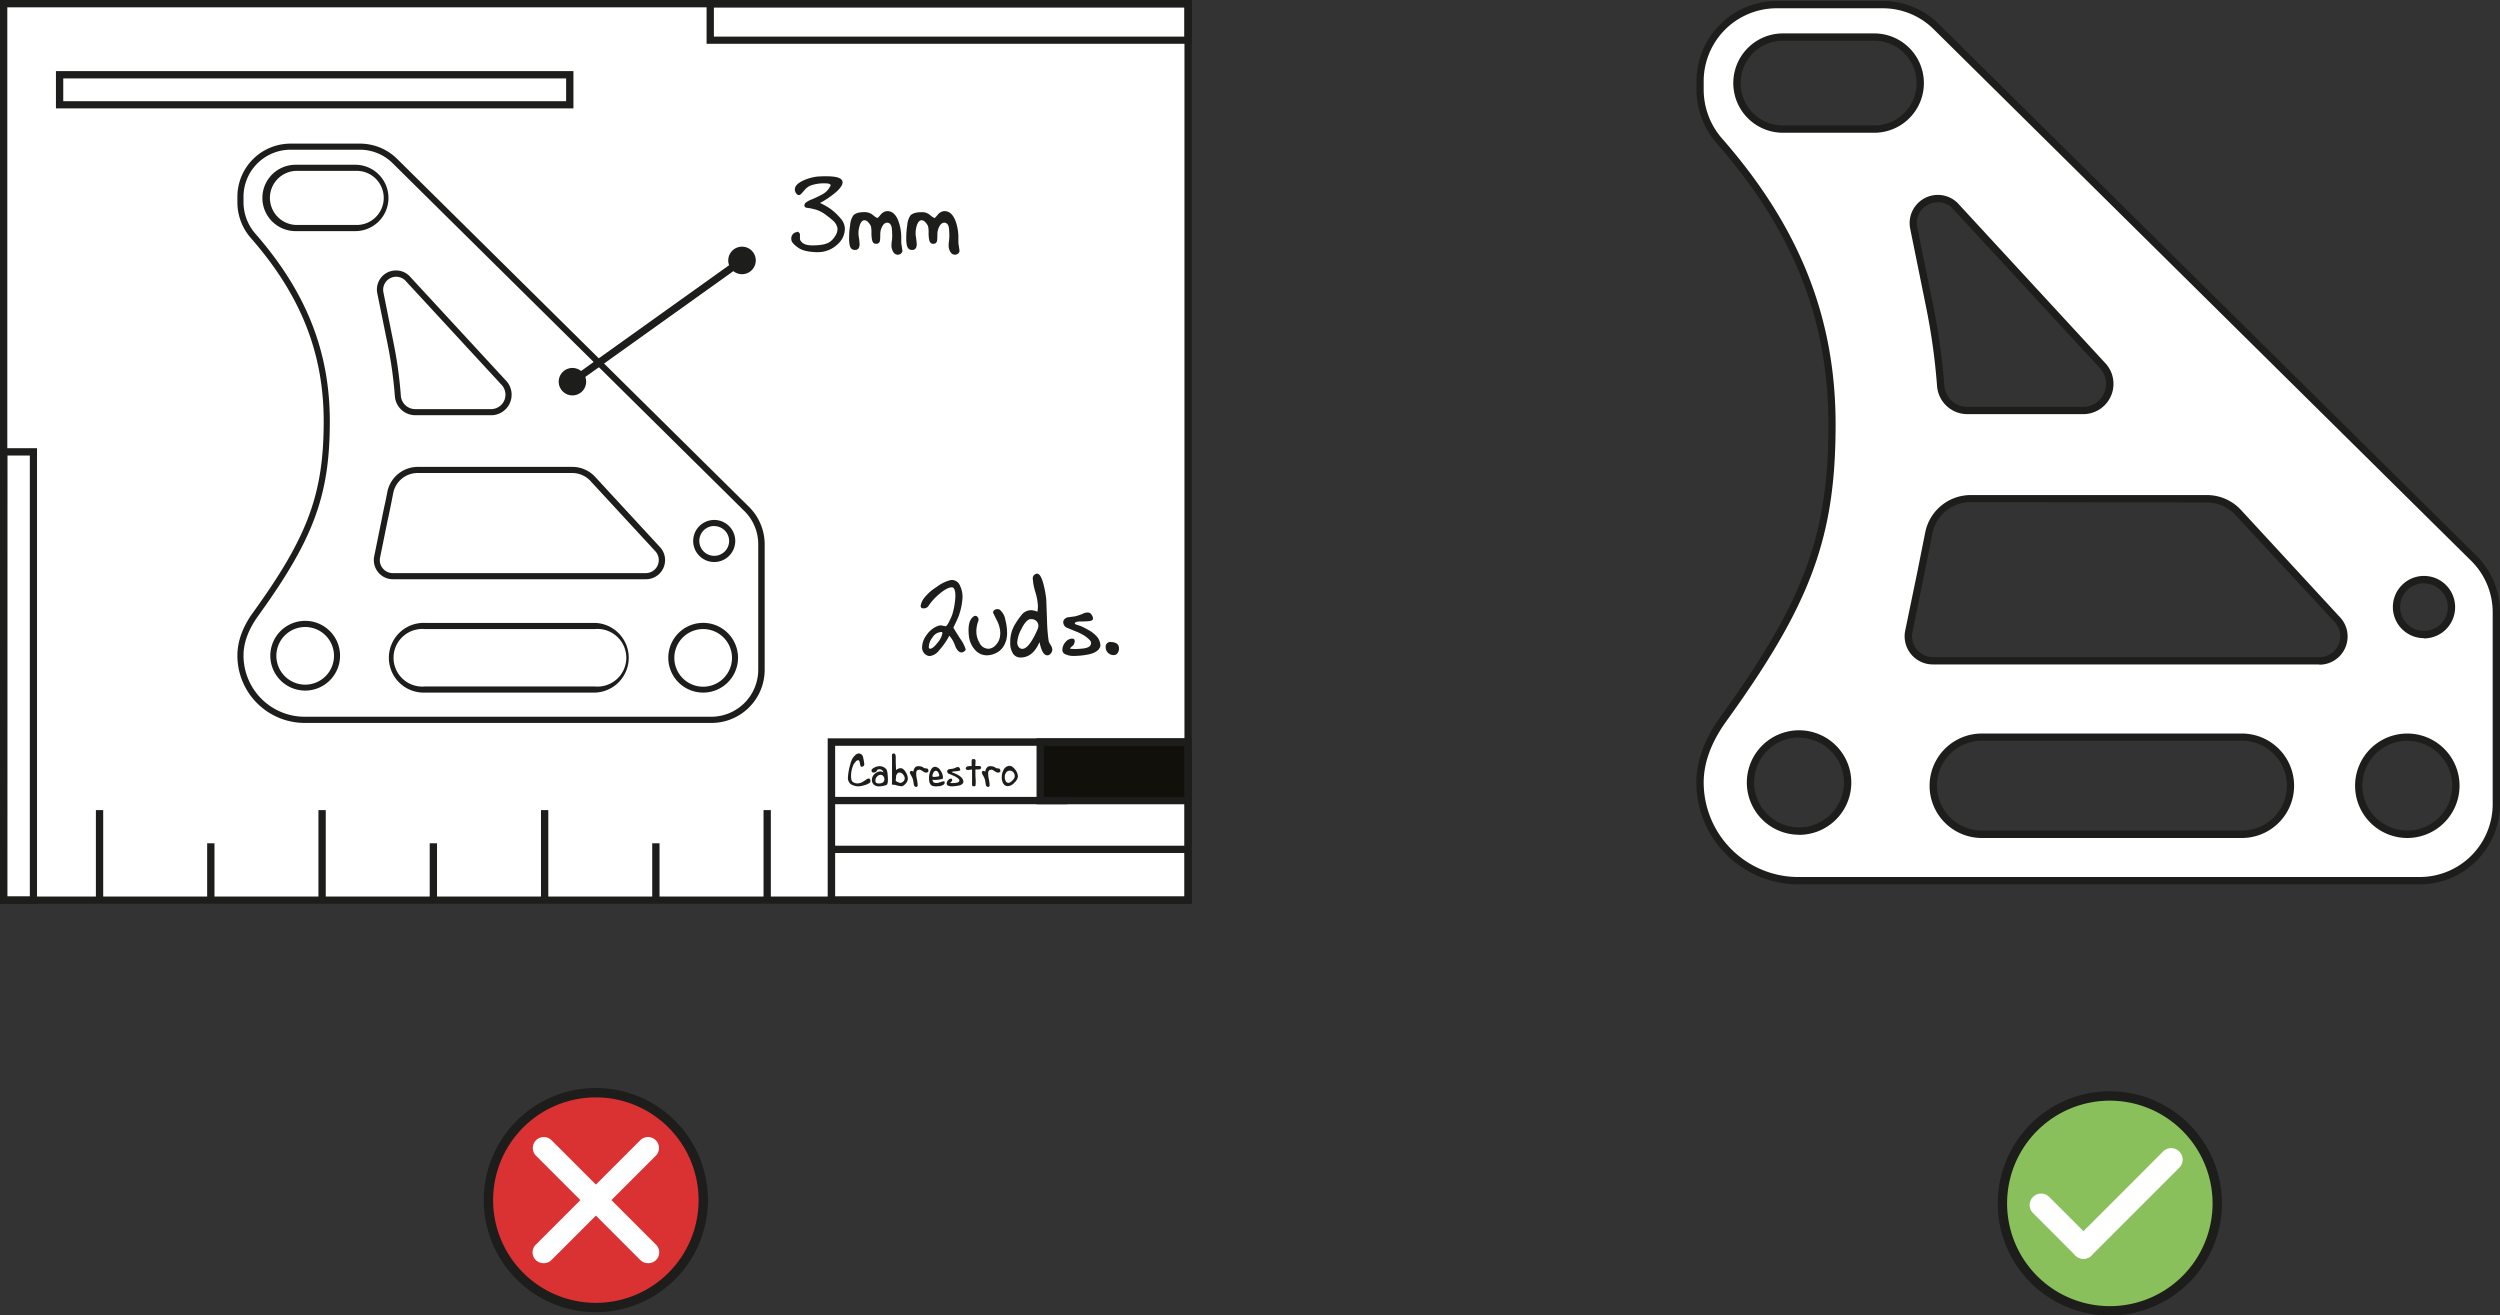
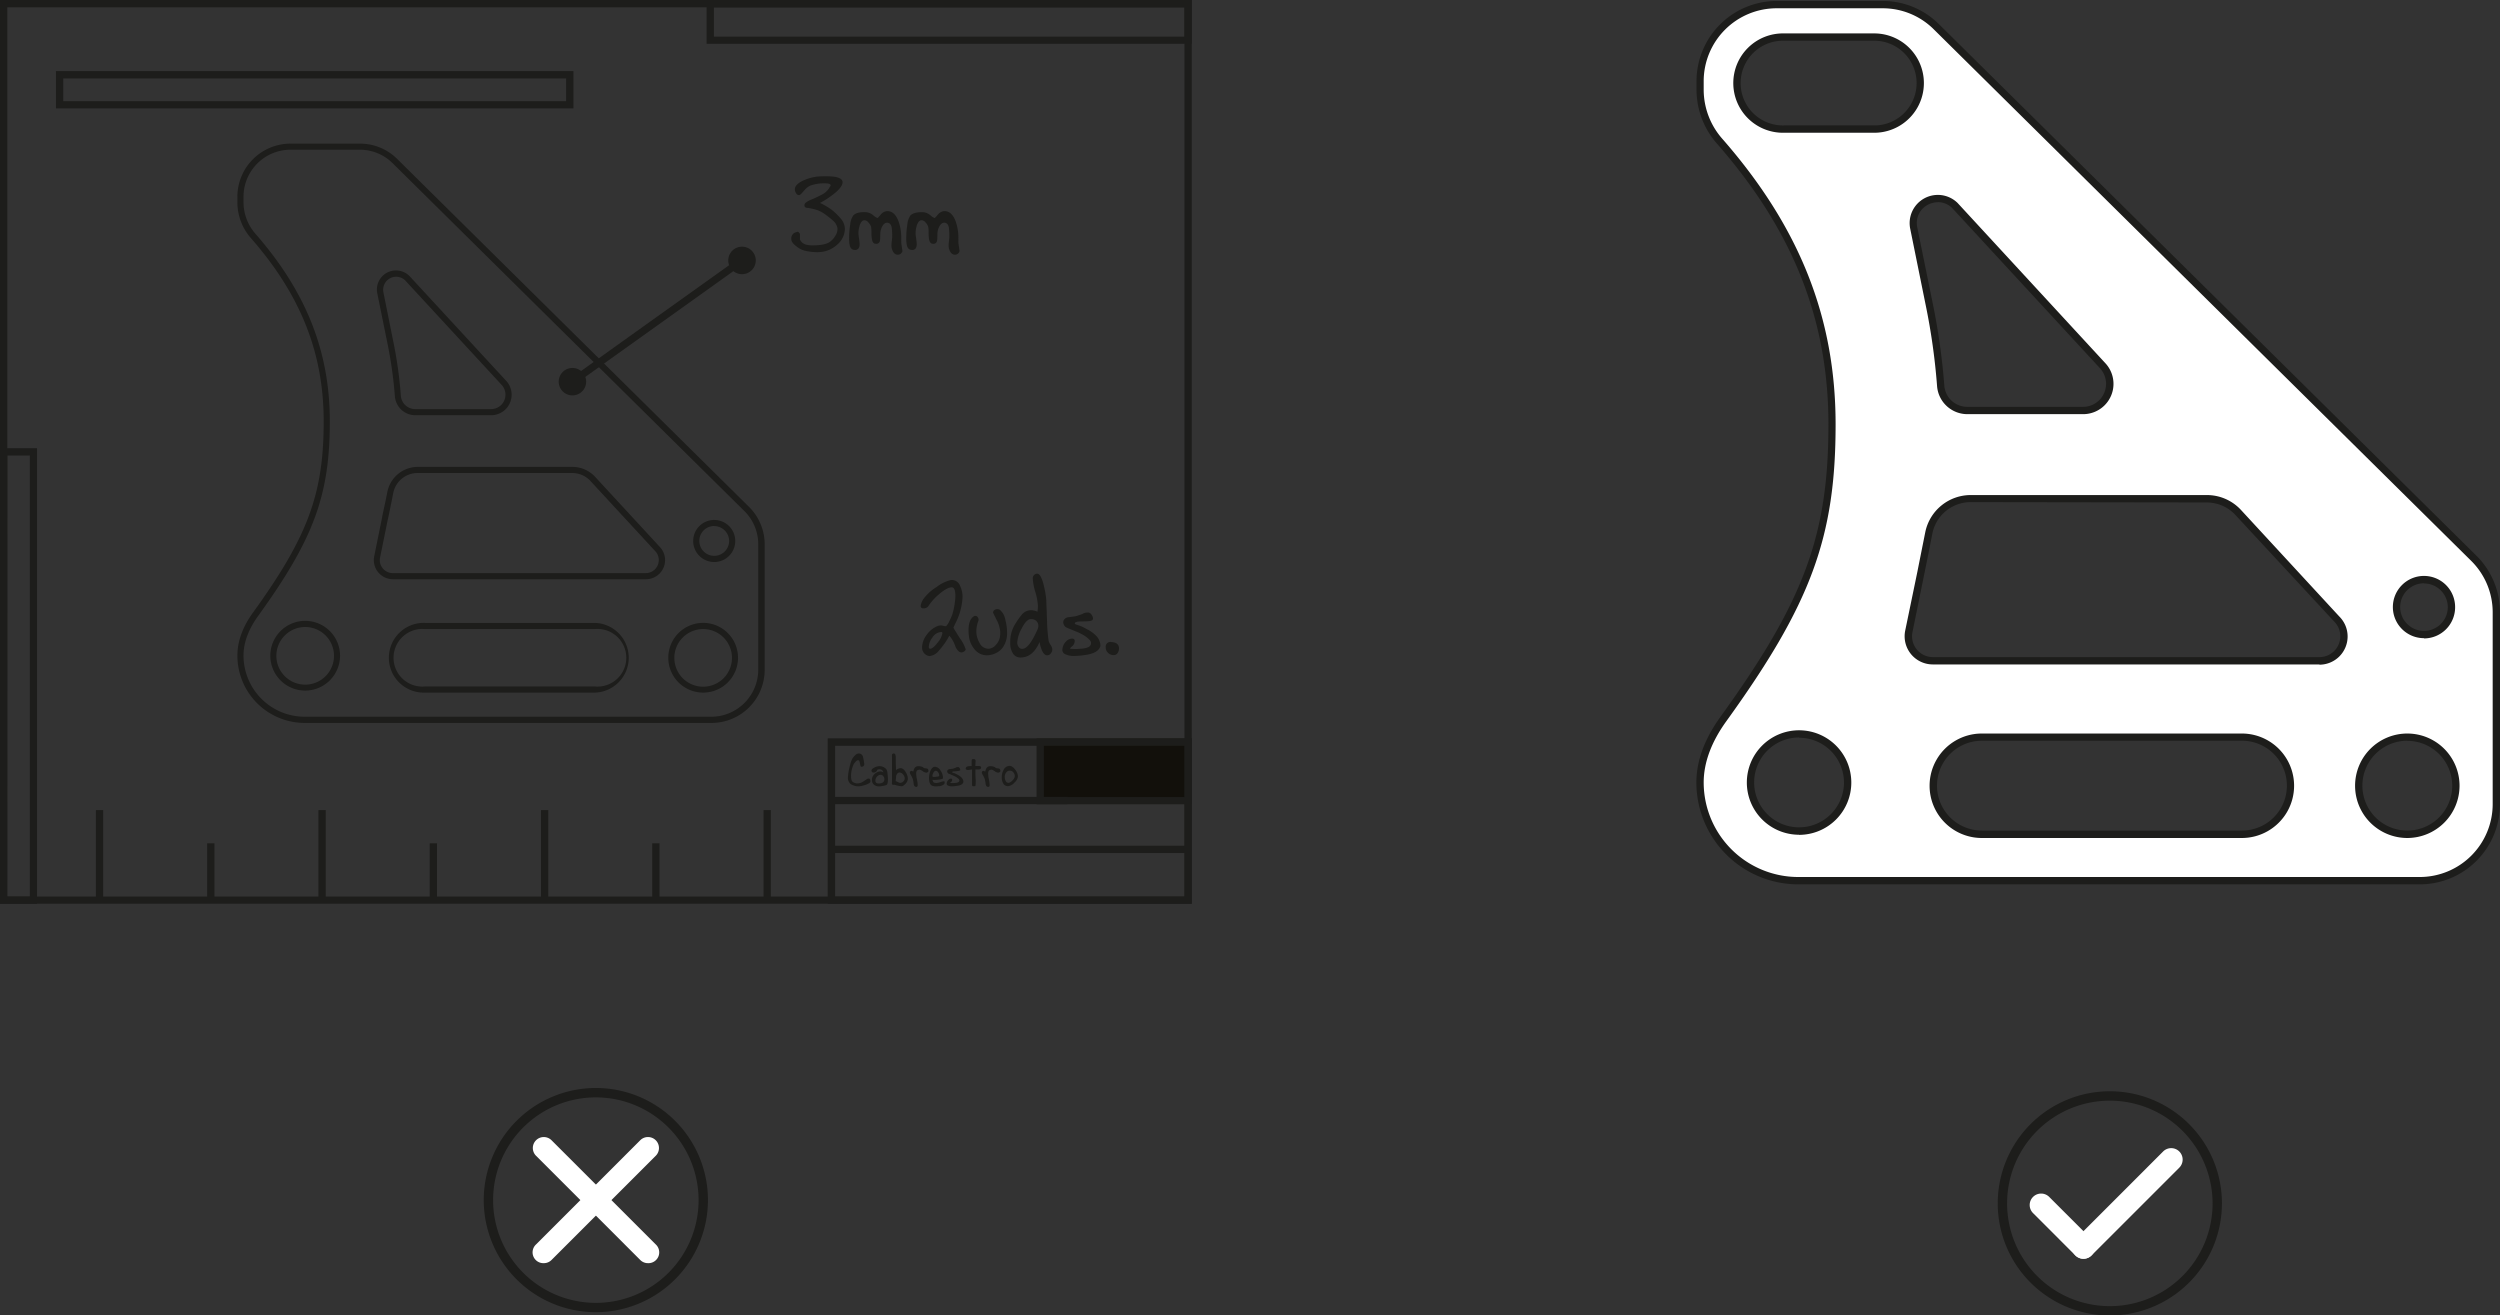
<svg xmlns="http://www.w3.org/2000/svg" id="Capa_1" data-name="Capa 1" viewBox="0 0 694.01 365.17">
  <rect x="0" y="0" width="694.01" height="365.17" fill="#333333" stroke="none" />
  <defs>
    <style>.cls-1{fill:#fff;}.cls-2{fill:#1d1d1b;}.cls-3{fill:#da3233;}.cls-4{fill:#8ac05b;}.cls-5{fill:#12100b;}</style>
  </defs>
  <title>2D-limpio</title>
  <path class="cls-1" d="M1048.49,270,899.35,122.54a21.24,21.24,0,0,0-15-6.23H854.9a21.24,21.24,0,0,0-21.24,21.25v2.51a21.65,21.65,0,0,0,5.47,14.23c19.39,22.17,31.15,46.77,31.15,78.54,0,31.23-6.8,49.44-30.15,81.82-3.78,5.23-6.47,11.15-6.47,17.6a27.25,27.25,0,0,0,27.25,27.25h172.56a21.24,21.24,0,0,0,21.24-21.24V285.06A21.26,21.26,0,0,0,1048.49,270Zm-13.88,6a7.62,7.62,0,1,1-7.62,7.62A7.62,7.62,0,0,1,1034.61,276ZM904.43,172.1l41,44.45A7.4,7.4,0,0,1,940,229H907.83a7.36,7.36,0,0,1-7.35-6.83,179.23,179.23,0,0,0-3.2-22.67L893,178.32A6.81,6.81,0,0,1,904.43,172.1ZM861.12,345.78a13.49,13.49,0,1,1,13.49-13.48A13.49,13.49,0,0,1,861.12,345.78Zm21.26-194.94H857.05a12.8,12.8,0,0,1-12.77-12.77h0a12.81,12.81,0,0,1,12.77-12.77h25.33a12.81,12.81,0,0,1,12.77,12.77h0A12.81,12.81,0,0,1,882.38,150.84Zm101.69,195.8H911.88a13.49,13.49,0,0,1,0-27h72.19a13.49,13.49,0,0,1,0,27Zm21.49-48.1H898.28a6.81,6.81,0,0,1-6.68-8.17L895,273.91c.08-.37,1.16-5.77,2.19-10.93a11.81,11.81,0,0,1,11.59-9.5h65.62a11.84,11.84,0,0,1,8.69,3.8l27.29,29.58A6.81,6.81,0,0,1,1005.56,298.54Zm24.41,48.1a13.49,13.49,0,1,1,13.48-13.48A13.48,13.48,0,0,1,1030,346.64Z" transform="translate(-361.72 -115.03)" />
  <path class="cls-2" d="M1033.47,360.53H860.91a28.31,28.31,0,0,1-28.27-28.27c0-5.95,2.24-12.07,6.66-18.2,23.24-32.21,30-50.43,30-81.22,0-29-9.81-53.77-30.89-77.87a22.73,22.73,0,0,1-5.73-14.9v-2.52A22.28,22.28,0,0,1,854.9,115.3h29.43a22.07,22.07,0,0,1,15.73,6.52l149.15,147.5a22.12,22.12,0,0,1,6.52,15.74v53.21A22.28,22.28,0,0,1,1033.47,360.53ZM854.9,117.33a20.25,20.25,0,0,0-20.23,20.22v2.52a20.67,20.67,0,0,0,5.23,13.56c21.42,24.5,31.39,49.67,31.39,79.21,0,31.3-6.8,49.78-30.34,82.41-4.16,5.77-6.28,11.5-6.28,17a26.27,26.27,0,0,0,26.24,26.24h172.56a20.25,20.25,0,0,0,20.23-20.23V285.06a20.08,20.08,0,0,0-5.93-14.3L898.63,123.26a20.06,20.06,0,0,0-14.3-5.93ZM1030,347.66a14.5,14.5,0,1,1,14.5-14.5A14.52,14.52,0,0,1,1030,347.66Zm0-27a12.47,12.47,0,1,0,12.47,12.47A12.49,12.49,0,0,0,1030,320.69Zm-45.9,27H911.88a14.5,14.5,0,0,1,0-29h72.19a14.5,14.5,0,0,1,0,29Zm-72.19-27a12.47,12.47,0,0,0,0,24.94h72.19a12.47,12.47,0,0,0,0-24.94Zm-50.76,26.1a14.5,14.5,0,1,1,14.5-14.49A14.51,14.51,0,0,1,861.12,346.79Zm0-27a12.47,12.47,0,1,0,12.47,12.47A12.48,12.48,0,0,0,861.12,319.83Zm144.44-20.28H898.28a7.82,7.82,0,0,1-7.67-9.38L894,273.71c.07-.37,1.15-5.77,2.18-10.93a12.88,12.88,0,0,1,12.59-10.32h65.62a12.88,12.88,0,0,1,9.43,4.13l27.3,29.58a7.83,7.83,0,0,1-5.52,13.38Zm-96.83-45.06a10.85,10.85,0,0,0-10.6,8.69c-1,5.16-2.11,10.56-2.18,10.93l-3.35,16.46a5.8,5.8,0,0,0,5.68,6.95h107.28a5.79,5.79,0,0,0,4.06-9.93L982.29,258a10.85,10.85,0,0,0-7.94-3.48Zm125.88,37.77a8.64,8.64,0,1,1,8.63-8.63A8.65,8.65,0,0,1,1034.61,292.26Zm0-15.24a6.61,6.61,0,1,0,6.6,6.61A6.62,6.62,0,0,0,1034.61,277ZM940,230H907.83a8.43,8.43,0,0,1-8.37-7.78,178.53,178.53,0,0,0-3.17-22.54L892,178.52a7.83,7.83,0,0,1,13.15-7.15l0,0,41,44.46A8.41,8.41,0,0,1,940,230Zm-40.29-58.83a6,6,0,0,0-2.84.72,5.7,5.7,0,0,0-2.91,6.25l4.3,21.13a182.59,182.59,0,0,1,3.21,22.81,6.38,6.38,0,0,0,6.34,5.89H940a6.39,6.39,0,0,0,4.69-10.71l-41-44.44A5.58,5.58,0,0,0,899.73,171.15Zm-17.35-19.29H857.05a13.79,13.79,0,1,1,0-27.57h25.33a13.79,13.79,0,0,1,0,27.57Zm-25.33-25.54a11.76,11.76,0,1,0,0,23.51h25.33a11.76,11.76,0,0,0,0-23.51Z" transform="translate(-361.72 -115.03)" />
-   <circle class="cls-3" cx="165.42" cy="333.15" r="29.81" />
  <path class="cls-2" d="M527.14,479.3a31.12,31.12,0,1,1,31.11-31.12A31.15,31.15,0,0,1,527.14,479.3Zm0-59.63a28.52,28.52,0,1,0,28.51,28.51A28.54,28.54,0,0,0,527.14,419.67Z" transform="translate(-361.72 -115.03)" />
-   <circle class="cls-4" cx="585.71" cy="334.06" r="29.81" />
  <path class="cls-2" d="M947.43,480.21a31.12,31.12,0,1,1,31.11-31.11A31.15,31.15,0,0,1,947.43,480.21Zm0-59.63a28.52,28.52,0,1,0,28.51,28.52A28.55,28.55,0,0,0,947.43,420.58Z" transform="translate(-361.72 -115.03)" />
  <path class="cls-1" d="M541.6,465.69a3,3,0,0,1-2.15-.89l-28.92-28.92a3,3,0,0,1,4.3-4.31l28.93,28.92a3,3,0,0,1-2.16,5.2Z" transform="translate(-361.72 -115.03)" />
  <path class="cls-1" d="M512.68,465.69a3,3,0,0,1-2.15-5.2l28.92-28.92a3,3,0,0,1,4.31,4.31L514.83,464.8A3,3,0,0,1,512.68,465.69Z" transform="translate(-361.72 -115.03)" />
  <path class="cls-1" d="M940.1,464.47a3.18,3.18,0,0,1-2.25-5.42l24.36-24.36a3.17,3.17,0,0,1,4.49,4.49l-24.36,24.36A3.16,3.16,0,0,1,940.1,464.47Z" transform="translate(-361.72 -115.03)" />
  <path class="cls-1" d="M940.1,464.47a3.18,3.18,0,0,1-2.25-.93L926.1,451.79a3.17,3.17,0,0,1,4.49-4.49l11.75,11.75a3.18,3.18,0,0,1-2.24,5.42Z" transform="translate(-361.72 -115.03)" />
-   <rect class="cls-1" x="1.01" y="1.01" width="328.81" height="248.85" />
  <path class="cls-2" d="M692.56,365.91H361.72V115H692.56Zm-328.81-2H690.53V117.06H363.75Z" transform="translate(-361.72 -115.03)" />
  <path class="cls-2" d="M559.21,315.72H446.3A18.7,18.7,0,0,1,427.62,297c0-3.93,1.48-8,4.39-12,15.18-21,19.57-32.93,19.57-53,0-19-6.41-35.1-20.17-50.83a15.09,15.09,0,0,1-3.79-9.88v-1.64a14.77,14.77,0,0,1,14.75-14.75h19.25a14.67,14.67,0,0,1,10.43,4.32l97.59,96.51A14.67,14.67,0,0,1,574,266.16V301A14.76,14.76,0,0,1,559.21,315.72ZM442.37,156.59a13.07,13.07,0,0,0-13.05,13v1.64A13.34,13.34,0,0,0,432.7,180c14,16.06,20.58,32.57,20.58,52,0,20.52-4.46,32.64-19.89,54-2.7,3.75-4.07,7.45-4.07,11a17,17,0,0,0,17,17H559.21a13.06,13.06,0,0,0,13-13V266.16a12.93,12.93,0,0,0-3.82-9.23l-97.59-96.51a12.94,12.94,0,0,0-9.23-3.83Z" transform="translate(-361.72 -115.03)" />
  <path class="cls-2" d="M446.44,306.74a9.68,9.68,0,1,1,9.68-9.68A9.69,9.69,0,0,1,446.44,306.74Zm0-17.65a8,8,0,1,0,8,8A8,8,0,0,0,446.44,289.09Z" transform="translate(-361.72 -115.03)" />
  <path class="cls-2" d="M556.92,307.3a9.68,9.68,0,1,1,9.68-9.67A9.68,9.68,0,0,1,556.92,307.3Zm0-17.64a8,8,0,1,0,8,8A8,8,0,0,0,556.92,289.66Z" transform="translate(-361.72 -115.03)" />
  <path class="cls-2" d="M560,271.05a5.84,5.84,0,1,1,5.83-5.83A5.84,5.84,0,0,1,560,271.05Zm0-10a4.14,4.14,0,1,0,4.13,4.14A4.15,4.15,0,0,0,560,261.08Z" transform="translate(-361.72 -115.03)" />
  <path class="cls-2" d="M498.07,230.3H477a5.7,5.7,0,0,1-5.66-5.26,117.56,117.56,0,0,0-2.07-14.73h0l-2.81-13.83a5.3,5.3,0,0,1,8.91-4.85l26.88,29.13a5.69,5.69,0,0,1-4.18,9.54ZM470.93,210A117.47,117.47,0,0,1,473,224.92a4,4,0,0,0,4,3.68h21.07a4,4,0,0,0,2.93-6.69l-26.85-29.09a3.61,3.61,0,0,0-6,3.32L470.93,210Z" transform="translate(-361.72 -115.03)" />
  <path class="cls-2" d="M541,275.83h-70.2a5.31,5.31,0,0,1-5.2-6.37l2.19-10.77c0-.18.46-2.29,1-4.78l.47-2.37a8.62,8.62,0,0,1,8.42-6.9h42.94a8.63,8.63,0,0,1,6.31,2.76l17.86,19.36a5.31,5.31,0,0,1-3.75,9.07Zm-63.36-29.49a6.9,6.9,0,0,0-6.75,5.54l-.47,2.36c-.5,2.49-.92,4.61-1,4.79l-2.19,10.77a3.57,3.57,0,0,0,.74,3,3.61,3.61,0,0,0,2.79,1.33H541a3.62,3.62,0,0,0,2.53-6.19l-17.89-19.38a6.91,6.91,0,0,0-5.06-2.22Z" transform="translate(-361.72 -115.03)" />
  <path class="cls-2" d="M526.89,307.3H479.66a9.68,9.68,0,1,1,0-19.35h47.23a9.68,9.68,0,0,1,0,19.35Zm-47.23-17.64a8,8,0,1,0,0,15.94h47.23a8,8,0,1,0,0-15.94Z" transform="translate(-361.72 -115.03)" />
-   <path class="cls-2" d="M460.35,179.19H443.77a9.21,9.21,0,0,1,0-18.42h16.58a9.21,9.21,0,0,1,0,18.42Zm-16.58-16.72a7.51,7.51,0,0,0,0,15h16.58a7.51,7.51,0,1,0,0-15Z" transform="translate(-361.72 -115.03)" />
  <path class="cls-2" d="M692.56,365.91H591.49V320H692.56Zm-99-2h97V322.06h-97Z" transform="translate(-361.72 -115.03)" />
  <rect class="cls-5" x="288.76" y="206.01" width="41.06" height="16.24" />
  <path class="cls-2" d="M692.56,338.3H649.47V320h43.09Zm-41.06-2h39V322.06h-39Z" transform="translate(-361.72 -115.03)" />
  <rect class="cls-2" x="231.18" y="221.22" width="65.08" height="2.03" />
  <path class="cls-2" d="M692.56,127.19H557.87V115H692.56Zm-132.66-2H690.53v-8.1H559.9Z" transform="translate(-361.72 -115.03)" />
  <path class="cls-2" d="M372,365.91H361.72V239.46H372Zm-8.29-2H370V241.49h-6.26Z" transform="translate(-361.72 -115.03)" />
  <rect class="cls-2" x="57.51" y="234.1" width="2.03" height="15.77" />
  <rect class="cls-2" x="88.4" y="224.89" width="2.03" height="24.97" />
  <rect class="cls-2" x="26.62" y="224.89" width="2.03" height="24.97" />
  <rect class="cls-2" x="119.29" y="234.1" width="2.03" height="15.77" />
  <rect class="cls-2" x="150.18" y="224.89" width="2.03" height="24.97" />
  <rect class="cls-2" x="181.06" y="234.1" width="2.03" height="15.77" />
  <rect class="cls-2" x="211.96" y="224.89" width="2.03" height="24.97" />
  <path class="cls-2" d="M628.6,296.14c-.58,0-1.13-.52-1.63-1.54a8.42,8.42,0,0,0-1.71-3.1,20.22,20.22,0,0,1-2.87,4.11,3.84,3.84,0,0,1-2.55,1.54,1.77,1.77,0,0,1-.87-.23,2.39,2.39,0,0,1-1.28-2.12,6,6,0,0,1,1.32-3.59,6.76,6.76,0,0,1,3.06-2.41,2.49,2.49,0,0,1,.87-.15,3,3,0,0,1,.65.11,3.53,3.53,0,0,0,.63.1.36.36,0,0,0,.2-.06,5,5,0,0,0,.9-1.46,13.49,13.49,0,0,0,.75-1.7,20.35,20.35,0,0,0,.87-5.13c0-1.63-.35-2.44-1-2.44-.89,0-2.1.67-3.63,2a14.94,14.94,0,0,0-2.87,3.22,1.54,1.54,0,0,1-1.42.61.63.63,0,0,1-.72-.7,4.84,4.84,0,0,1,1-2.2,13,13,0,0,1,3.4-3,10.56,10.56,0,0,1,3.94-1.94,2.42,2.42,0,0,1,2.58,1.56,7,7,0,0,1,.7,3.22,17.46,17.46,0,0,1-1.86,7s-.24.49-.67,1.42c0,.08.61,1.06,1.83,3a10.23,10.23,0,0,1,1.57,3,.17.17,0,0,1,0,.12A1.33,1.33,0,0,1,628.6,296.14ZM623,290.48a3.06,3.06,0,0,0-2.44,1.54,4.5,4.5,0,0,0-1,2.55c0,.37.11.55.35.55.54,0,1.24-.57,2.11-1.72a5.28,5.28,0,0,0,1.31-2.6A.29.29,0,0,0,623,290.48Z" transform="translate(-361.72 -115.03)" />
  <path class="cls-2" d="M640.25,294.54a4.94,4.94,0,0,1-1.59,1.54,6.07,6.07,0,0,1-3,.87,4.38,4.38,0,0,1-3.48-1.77,6.73,6.73,0,0,1-1.48-3.51,13.56,13.56,0,0,1-.11-1.68c0-2,.5-3.27,1.5-3.89a.65.65,0,0,1,.38-.11.79.79,0,0,1,.64.33,1.14,1.14,0,0,1,.17,1.17,8.09,8.09,0,0,0-.52,2.79,6.2,6.2,0,0,0,.87,3.19,2.75,2.75,0,0,0,2.64,1.65,2.91,2.91,0,0,0,1.91-1.07,4.26,4.26,0,0,0,1.08-2,7.54,7.54,0,0,0,.14-1.43,8.18,8.18,0,0,0-1-3.47c-.66-1.34-1-2-1-2.06a.85.85,0,0,1,.36-.69,1.31,1.31,0,0,1,.8-.27,1.36,1.36,0,0,1,.67.14,4.62,4.62,0,0,1,1.59,2.91,13.47,13.47,0,0,1,.47,3.39A6.87,6.87,0,0,1,640.25,294.54Z" transform="translate(-361.72 -115.03)" />
  <path class="cls-2" d="M652.17,281.52c0,.33.09,2.25.21,5.77a46.11,46.11,0,0,0,.46,5.72,4.42,4.42,0,0,0,.54,1.07,2.71,2.71,0,0,1,.47,1.25,1.76,1.76,0,0,1-.42,1.08,1.21,1.21,0,0,1-1,.54c-.93,0-1.64-1.23-2.14-3.68q-1.83,4.29-5.28,4.29a2.44,2.44,0,0,1-2.12-1.16,5.43,5.43,0,0,1-.72-3.08,9.3,9.3,0,0,1,1.45-5.19,23.16,23.16,0,0,1,1.79-2.52,3.42,3.42,0,0,1,2.5-1.19,4.51,4.51,0,0,1,1.8.43,8.79,8.79,0,0,0,.14-1.56,15.87,15.87,0,0,0-.71-3.9,15.75,15.75,0,0,1-.71-3.7,1.28,1.28,0,0,1,1-1.39c.78-.19,1.44.82,2,3.05A27,27,0,0,1,652.17,281.52Zm-6.64,13.63q1.85,0,4.24-5.45a2.33,2.33,0,0,0,.2-.9,1.79,1.79,0,0,0-.54-1.36,1.86,1.86,0,0,0-1.37-.53l-.43,0c-.77.2-1.57,1.13-2.39,2.79a9,9,0,0,0-1.13,3.68,2,2,0,0,0,.38,1.22A1.19,1.19,0,0,0,645.53,295.15Z" transform="translate(-361.72 -115.03)" />
  <path class="cls-2" d="M661.8,287.55c-1.14,0-1.71.19-1.71.58,0,.1.11.19.35.26l.61.21a10,10,0,0,1,1.21.46c.35.18.93.48,1.74.93a8.44,8.44,0,0,1,2.06,1.59,4,4,0,0,1,1.13,2.47,2.16,2.16,0,0,1,0,.35c-.36,1.23-1.59,2-3.68,2.37a21.08,21.08,0,0,1-3.51.35,5.34,5.34,0,0,1-2.58-.49,1.27,1.27,0,0,1-.78-1.28,3.42,3.42,0,0,1,1-2.23,2.4,2.4,0,0,1,1.67-.81c.51,0,.76.24.76.72a2,2,0,0,1-.92,1.57c-.24.21-.36.37-.36.46a.09.09,0,0,0,0,.06,14.2,14.2,0,0,0,2.87,0c2.09-.1,3.07-.68,2.93-1.77q-.09-.63-1.74-1.8a14.71,14.71,0,0,0-2.49-1.24c-1.74-.72-2.64-1.09-2.7-1.13a1.78,1.78,0,0,1-.78-1.48,1.25,1.25,0,0,1,.39-.83,1.76,1.76,0,0,1,1.12-.51c.48-.05,1.12-.14,1.91-.26a19.15,19.15,0,0,0,1.91-.64,2.78,2.78,0,0,1,1.8-.37,1.42,1.42,0,0,1,.84.77,1.51,1.51,0,0,1,.29,1c-.08.31-.4.51-1,.59A22.81,22.81,0,0,1,661.8,287.55Z" transform="translate(-361.72 -115.03)" />
  <path class="cls-2" d="M670.88,296.89a2.18,2.18,0,0,1-1.55-.62,2,2,0,0,1-.66-1.53,1.3,1.3,0,0,1,1.57-1.47c1.41.07,2.12.66,2.12,1.77a2.32,2.32,0,0,1-.32,1.18A1.28,1.28,0,0,1,670.88,296.89Z" transform="translate(-361.72 -115.03)" />
  <path class="cls-2" d="M603.14,332.35a4.68,4.68,0,0,1-1.56.68,5.35,5.35,0,0,1-1.68.29,4.17,4.17,0,0,1-2-.61,2.18,2.18,0,0,1-.79-1.88,16,16,0,0,1,.63-3.54,6.8,6.8,0,0,1,.63-1.7,4.09,4.09,0,0,1,.7-.85,1.55,1.55,0,0,1,1-.55,1.22,1.22,0,0,1,1.22.95,14.35,14.35,0,0,1,.35,2l0,.18a.58.58,0,0,1-.23.38.59.59,0,0,1-.41.17.47.47,0,0,1-.24,0c-.11-.06-.22-.38-.33-1s-.27-.8-.51-.8a.83.83,0,0,0-.38.12,4.43,4.43,0,0,0-.87,1.07,8,8,0,0,0-.34.9,7.39,7.39,0,0,0-.35,2.37c0,.81.16,1.33.46,1.55a2.27,2.27,0,0,0,1.29.43,3.11,3.11,0,0,0,1.71-.57l1-.67a.87.87,0,0,1,.41-.11c.37,0,.54.27.5.81A.53.53,0,0,1,603.14,332.35Z" transform="translate(-361.72 -115.03)" />
  <path class="cls-2" d="M607.8,328.62a3.27,3.27,0,0,1,.31,1.31,12.11,12.11,0,0,1,.1,1.41c0,.9-.12,1.42-.37,1.58a5.22,5.22,0,0,1-1.41.35,4.24,4.24,0,0,1-.66.06,2.14,2.14,0,0,1-1.43-.46,1.67,1.67,0,0,1-.58-1.35,2.28,2.28,0,0,1,1.14-1.93,2.1,2.1,0,0,1,1.17-.41,1.53,1.53,0,0,1,.88.28,1.07,1.07,0,0,0-1.17-.87c-.3,0-.48.08-.55.22a1,1,0,0,1-1,.68.54.54,0,0,1-.34-.07.65.65,0,0,1-.24-.47c0-.3.26-.57.77-.83a3.39,3.39,0,0,1,1.45-.4A2.47,2.47,0,0,1,607.8,328.62Zm-1.94,3.9c.91-.06,1.37-.46,1.37-1.19a1.3,1.3,0,0,0-.3-.83.92.92,0,0,0-.74-.38,1.37,1.37,0,0,0-1,.49,1.58,1.58,0,0,0-.45,1.08C604.7,332.29,605.08,332.57,605.86,332.52Z" transform="translate(-361.72 -115.03)" />
  <path class="cls-2" d="M612,333.3a7.81,7.81,0,0,1-1.86-.4l-.42,0c-.2,0-.33-.08-.37-.17a1.2,1.2,0,0,1,0-.57c0-.15,0-.33,0-.52,0-.89,0-2.36,0-4.4l0-1.92a5.08,5.08,0,0,1,0-.85.65.65,0,0,1,.49-.28q.47,0,.54.87v1.28q0,.49.09,2.49a1.87,1.87,0,0,1,1.26-.55c.5,0,1,.36,1.41,1.09a3.57,3.57,0,0,1,.61,1.84,2.31,2.31,0,0,1-.58,1.33C612.73,333,612.34,333.3,612,333.3Zm-1.52-2.83c0,.27-.06.72-.11,1.36l.63.33a1.53,1.53,0,0,0,.67.19,1.16,1.16,0,0,0,.82-.4,1.21,1.21,0,0,0,.39-.89,1.8,1.8,0,0,0-.44-1,1.28,1.28,0,0,0-1-.57C611,329.46,610.71,329.8,610.46,330.47Z" transform="translate(-361.72 -115.03)" />
  <path class="cls-2" d="M616.64,327.73a2.81,2.81,0,0,1,1.17.21l.44.31a1.84,1.84,0,0,0,.46.08,1.22,1.22,0,0,1,.47.1c.08,0,.14.12.2.25a.87.87,0,0,1,.08.35.38.38,0,0,1-.11.28.8.8,0,0,1-.54.21,2,2,0,0,1-.93-.4,2.59,2.59,0,0,0-.8-.42,1.24,1.24,0,0,0-.48.07.67.67,0,0,0-.4.27,1.8,1.8,0,0,0-.14.79,8.8,8.8,0,0,0,.21,1.57,9.4,9.4,0,0,1,.2,1.55c0,.35-.13.53-.41.53a.7.7,0,0,1-.54-.31,2.16,2.16,0,0,1-.18-.73,9.47,9.47,0,0,0-.22-1.15,7.43,7.43,0,0,0-.48-1,2.3,2.3,0,0,1-.35-.84.38.38,0,0,1,.15-.29.48.48,0,0,1,.33-.13.77.77,0,0,1,.44.22,1.85,1.85,0,0,0,.14-.4C615.57,328.08,616,327.71,616.64,327.73Z" transform="translate(-361.72 -115.03)" />
  <path class="cls-2" d="M623.82,332.72a2.56,2.56,0,0,1-1.71.57,3.37,3.37,0,0,1-1.6-.12c-.6-.27-.89-1-.89-2.09a5.35,5.35,0,0,1,.35-1.95c.32-.82.76-1.24,1.33-1.24a2,2,0,0,1,1.56,1.13,3.41,3.41,0,0,1,.63,1.81.54.54,0,0,1-.12.41,7.7,7.7,0,0,1-2.81.27c0,.09.08.22.14.37s.19.37.3.41a2.26,2.26,0,0,0,.69.1,3.71,3.71,0,0,0,1.1-.24,4.17,4.17,0,0,1,.94-.23c.15,0,.23.09.23.26A.85.85,0,0,1,623.82,332.72Zm-2.4-3.69c-.21,0-.41.16-.61.55a2,2,0,0,0-.25.86c0,.18.16.27.47.27a5,5,0,0,0,.71-.07,1.61,1.61,0,0,0,.65-.14s.06-.1.06-.21a1.48,1.48,0,0,0-.3-.87A.81.81,0,0,0,621.42,329Z" transform="translate(-361.72 -115.03)" />
  <path class="cls-2" d="M626.8,329.16c-.51,0-.76.08-.76.25s.06.08.16.11l.26.09a4.47,4.47,0,0,1,.54.21l.76.4a3.93,3.93,0,0,1,.91.7,1.75,1.75,0,0,1,.49,1.09.76.76,0,0,1,0,.15c-.16.54-.7.89-1.61,1a10.16,10.16,0,0,1-1.55.16,2.37,2.37,0,0,1-1.13-.22.55.55,0,0,1-.34-.56,1.44,1.44,0,0,1,.46-1,1,1,0,0,1,.73-.36.29.29,0,0,1,.33.32.88.88,0,0,1-.4.69c-.1.09-.15.16-.15.2a0,0,0,0,0,0,0,7.26,7.26,0,0,0,1.26,0c.91-.05,1.34-.3,1.28-.78,0-.19-.28-.45-.76-.79a7.21,7.21,0,0,0-1.1-.55l-1.18-.49a.78.78,0,0,1-.34-.65.5.5,0,0,1,.17-.36.76.76,0,0,1,.49-.23l.84-.11c.19,0,.48-.15.84-.28a1.23,1.23,0,0,1,.79-.17.69.69,0,0,1,.37.34.63.63,0,0,1,.12.45c0,.14-.17.22-.43.26A9.91,9.91,0,0,1,626.8,329.16Z" transform="translate(-361.72 -115.03)" />
  <path class="cls-2" d="M633.92,328.49a1.33,1.33,0,0,1-.76.14,4.87,4.87,0,0,1-.66,0c0,.31,0,.8,0,1.47,0,.47.05,1,.08,1.51,0,1.12,0,1.68-.23,1.68l-.26,0a1.3,1.3,0,0,1-.31,0,.37.37,0,0,1-.21-.29c0-.15,0-.42,0-.81s0-.62,0-1.07v-.86c0-.51,0-1,0-1.51,0-.08-.1-.11-.31-.07l-.58.09h-.24c-.4,0-.61-.13-.63-.38s.19-.55.64-.64a5.31,5.31,0,0,1,1-.05c0-.37,0-.78,0-1.24s.1-.67.26-.7l.36,0a.42.42,0,0,1,.45.3,1.53,1.53,0,0,1,0,.61c0,.18,0,.51-.06,1l.93,0c.46,0,.7.17.7.4A.92.92,0,0,1,633.92,328.49Z" transform="translate(-361.72 -115.03)" />
  <path class="cls-2" d="M636.61,327.73a2.74,2.74,0,0,1,1.17.21l.45.31a1.66,1.66,0,0,0,.45.08,1.28,1.28,0,0,1,.48.1.43.43,0,0,1,.19.25.9.9,0,0,1,.09.35.35.35,0,0,1-.12.28.79.79,0,0,1-.53.21,2,2,0,0,1-.94-.4,2.59,2.59,0,0,0-.8-.42,1.24,1.24,0,0,0-.48.07.67.67,0,0,0-.39.27,1.67,1.67,0,0,0-.14.79,9.58,9.58,0,0,0,.2,1.57,8.41,8.41,0,0,1,.2,1.55c0,.35-.13.53-.4.53a.7.7,0,0,1-.55-.31,2.16,2.16,0,0,1-.18-.73,9.47,9.47,0,0,0-.22-1.15,5.62,5.62,0,0,0-.48-1,2.22,2.22,0,0,1-.34-.84.4.4,0,0,1,.14-.29.48.48,0,0,1,.33-.13.75.75,0,0,1,.44.22,1.4,1.4,0,0,0,.14-.4C635.54,328.08,636,327.71,636.61,327.73Z" transform="translate(-361.72 -115.03)" />
  <path class="cls-2" d="M643.34,332.27a2.66,2.66,0,0,1-1.81,1,1.45,1.45,0,0,1-1.34-.81,3.22,3.22,0,0,1-.38-1.63,4.2,4.2,0,0,1,.47-2,1.94,1.94,0,0,1,1.56-1.19c.56-.06,1.12.29,1.67,1a3.28,3.28,0,0,1,.79,1.93A2.64,2.64,0,0,1,643.34,332.27Zm-2.7-1.55a2.45,2.45,0,0,0,.24,1.08.87.87,0,0,0,.87.55,1.86,1.86,0,0,0,.92-.56,2.41,2.41,0,0,0,.67-.87,1.23,1.23,0,0,0,.08-.44,1.56,1.56,0,0,0-.4-1.06,1.27,1.27,0,0,0-1-.45,1.19,1.19,0,0,0-1,.55A2,2,0,0,0,640.64,330.72Z" transform="translate(-361.72 -115.03)" />
  <path class="cls-2" d="M595.62,165.65c0,.7-.56,1.56-1.68,2.59a24.53,24.53,0,0,1-4.58,3.13,18.85,18.85,0,0,1,3.21,1.87,16.4,16.4,0,0,1,2.47,2.39,4.42,4.42,0,0,1,1.22,2.87,5.83,5.83,0,0,1-2.06,4.38,7.86,7.86,0,0,1-4.44,2.09,11.38,11.38,0,0,1-2.46,0,13.71,13.71,0,0,1-1.92-.29,5.94,5.94,0,0,1-2.09-.9c-1.1-.77-1.72-1.45-1.85-2a2.44,2.44,0,0,1-.06-.55,1.8,1.8,0,0,1,1-1.63c.28-.07.56-.16.84-.26.38.3.57.54.57.73,0,.87,0,1.33,0,1.39.39,1.12,1.53,1.69,3.43,1.69,2.32,0,4-.32,4.9-1a5.36,5.36,0,0,0,1.48-1.65,3.47,3.47,0,0,0,.61-2.06,3.57,3.57,0,0,0-1-1.94,22.73,22.73,0,0,0-2-1.65,10.08,10.08,0,0,0-2.45-1.44,15.3,15.3,0,0,0-3.09-.7.68.68,0,0,1-.64-.58,1,1,0,0,1,.24-.72,5.76,5.76,0,0,1,1.74-1,31.47,31.47,0,0,0,2.87-1.36,5,5,0,0,0,2.08-1.91.88.88,0,0,1,.18-.29.64.64,0,0,0,.17-.35c0-.38-.51-.57-1.54-.57a11.16,11.16,0,0,0-4.11.63,4.75,4.75,0,0,0-1.39,1l-.87,1q-.52.63-.93.63c-.31,0-.59-.22-.84-.67a1.76,1.76,0,0,1-.26-.92c0-.91.79-1.73,2.37-2.47a13.15,13.15,0,0,1,3.77-1.07,27.31,27.31,0,0,1,2.9-.09C594.23,164,595.62,164.55,595.62,165.65Z" transform="translate(-361.72 -115.03)" />
  <path class="cls-2" d="M611.92,182.56c.11.72.22,1.44.32,2.18a1.31,1.31,0,0,1-1.25,1c-.74,0-1.27-.46-1.59-1.39a3.19,3.19,0,0,1-.21-1.16,11.06,11.06,0,0,1,.1-1.25,11.37,11.37,0,0,0,.11-1.27,21.27,21.27,0,0,0-.12-2.38c-.14-.83-.5-1.31-1.07-1.42s-1.15.2-1.57,1a4.53,4.53,0,0,0-.55,2c0,1.27-.07,1.92-.09,1.94a1,1,0,0,1-1.28.87c-.46,0-.77-.4-.92-1.07a10.35,10.35,0,0,1-.16-2,7.79,7.79,0,0,0-.13-1.7,3.1,3.1,0,0,0-.76-1.16,1.38,1.38,0,0,0-1.16-.58c-.77.12-1.28,1.1-1.53,2.93a7,7,0,0,0,.08,1.8,17.36,17.36,0,0,1,.21,1.91c0,.93-.33,1.46-1,1.6l-.38,0c-.69,0-1.15-.42-1.36-1.25a8.67,8.67,0,0,1-.17-2.06,22.1,22.1,0,0,1,.29-3.65,5.29,5.29,0,0,1,.87-2.61c.65-.7,1.85-1,3.59-.9a3.57,3.57,0,0,1,1.93.84,4.35,4.35,0,0,0,1.18.78c.05,0,.35-.28.88-.91a2.57,2.57,0,0,1,1.64-1q2.08-.18,3.22,2.52a13.45,13.45,0,0,1,.87,5.11Z" transform="translate(-361.72 -115.03)" />
  <path class="cls-2" d="M627.78,182.56c.11.72.22,1.44.32,2.18a1.31,1.31,0,0,1-1.25,1c-.73,0-1.26-.46-1.59-1.39a3.18,3.18,0,0,1-.2-1.16,11.06,11.06,0,0,1,.1-1.25c.06-.56.1-1,.1-1.27a21.27,21.27,0,0,0-.12-2.38c-.13-.83-.49-1.31-1.07-1.42s-1.14.2-1.57,1a4.67,4.67,0,0,0-.55,2c0,1.27-.07,1.92-.09,1.94a1,1,0,0,1-1.27.87c-.46,0-.77-.4-.93-1.07a10.35,10.35,0,0,1-.16-2,7.16,7.16,0,0,0-.13-1.7,3.07,3.07,0,0,0-.75-1.16,1.4,1.4,0,0,0-1.16-.58c-.78.12-1.29,1.1-1.54,2.93a6.63,6.63,0,0,0,.09,1.8c.13,1,.2,1.61.2,1.91,0,.93-.33,1.46-1,1.6l-.37,0c-.7,0-1.15-.42-1.37-1.25a9.24,9.24,0,0,1-.17-2.06,23.24,23.24,0,0,1,.29-3.65,5.29,5.29,0,0,1,.87-2.61q1-1,3.6-.9a3.54,3.54,0,0,1,1.92.84,4.35,4.35,0,0,0,1.18.78c.06,0,.35-.28.88-.91a2.6,2.6,0,0,1,1.64-1c1.39-.12,2.47.72,3.22,2.52a13.45,13.45,0,0,1,.87,5.11Z" transform="translate(-361.72 -115.03)" />
  <path class="cls-2" d="M520.91,145.12H377.25V134.77H520.91Zm-141.63-2h139.6V136.8H379.28Z" transform="translate(-361.72 -115.03)" />
  <rect class="cls-2" x="515.04" y="203.14" width="58.25" height="2.03" transform="translate(-378.99 239.41) rotate(-35.55)" />
  <path class="cls-2" d="M522.84,224.09a3.81,3.81,0,1,1,.89-5.32A3.81,3.81,0,0,1,522.84,224.09Z" transform="translate(-361.72 -115.03)" />
  <path class="cls-2" d="M569.92,190.44a3.82,3.82,0,1,0-5.32-.89A3.82,3.82,0,0,0,569.92,190.44Z" transform="translate(-361.72 -115.03)" />
  <rect class="cls-2" x="230.78" y="234.77" width="99.04" height="2.03" />
</svg>